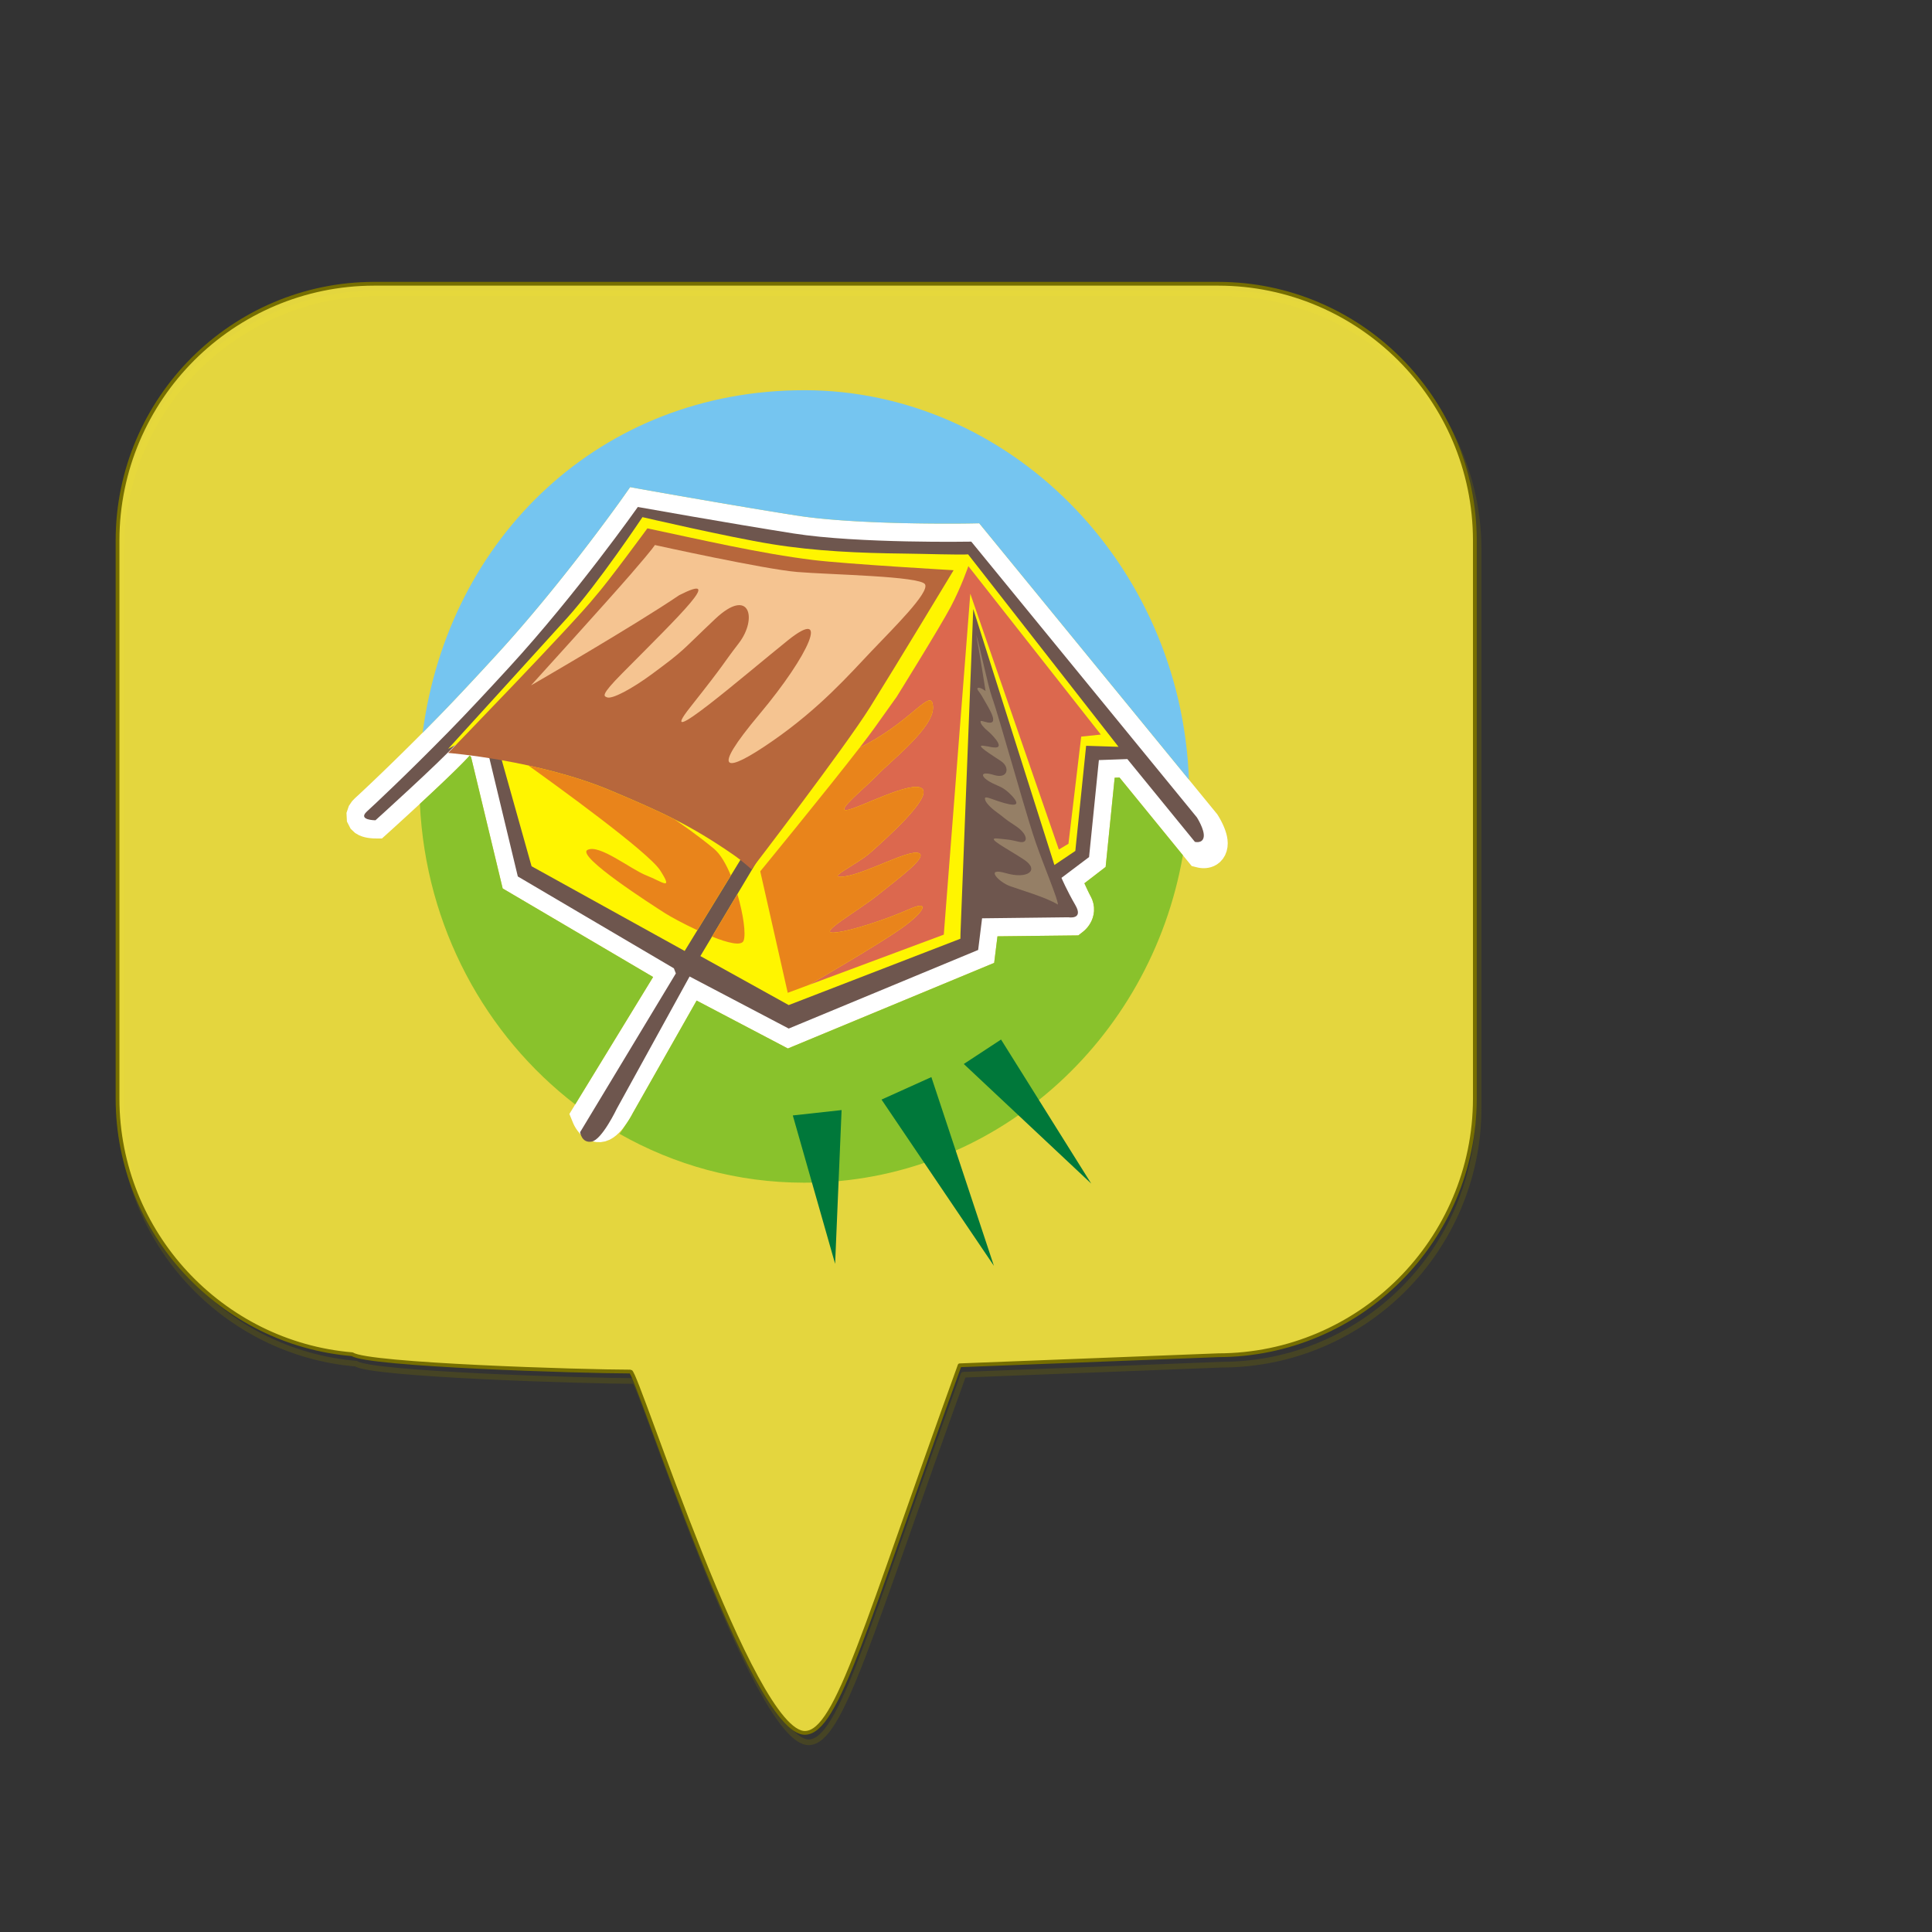
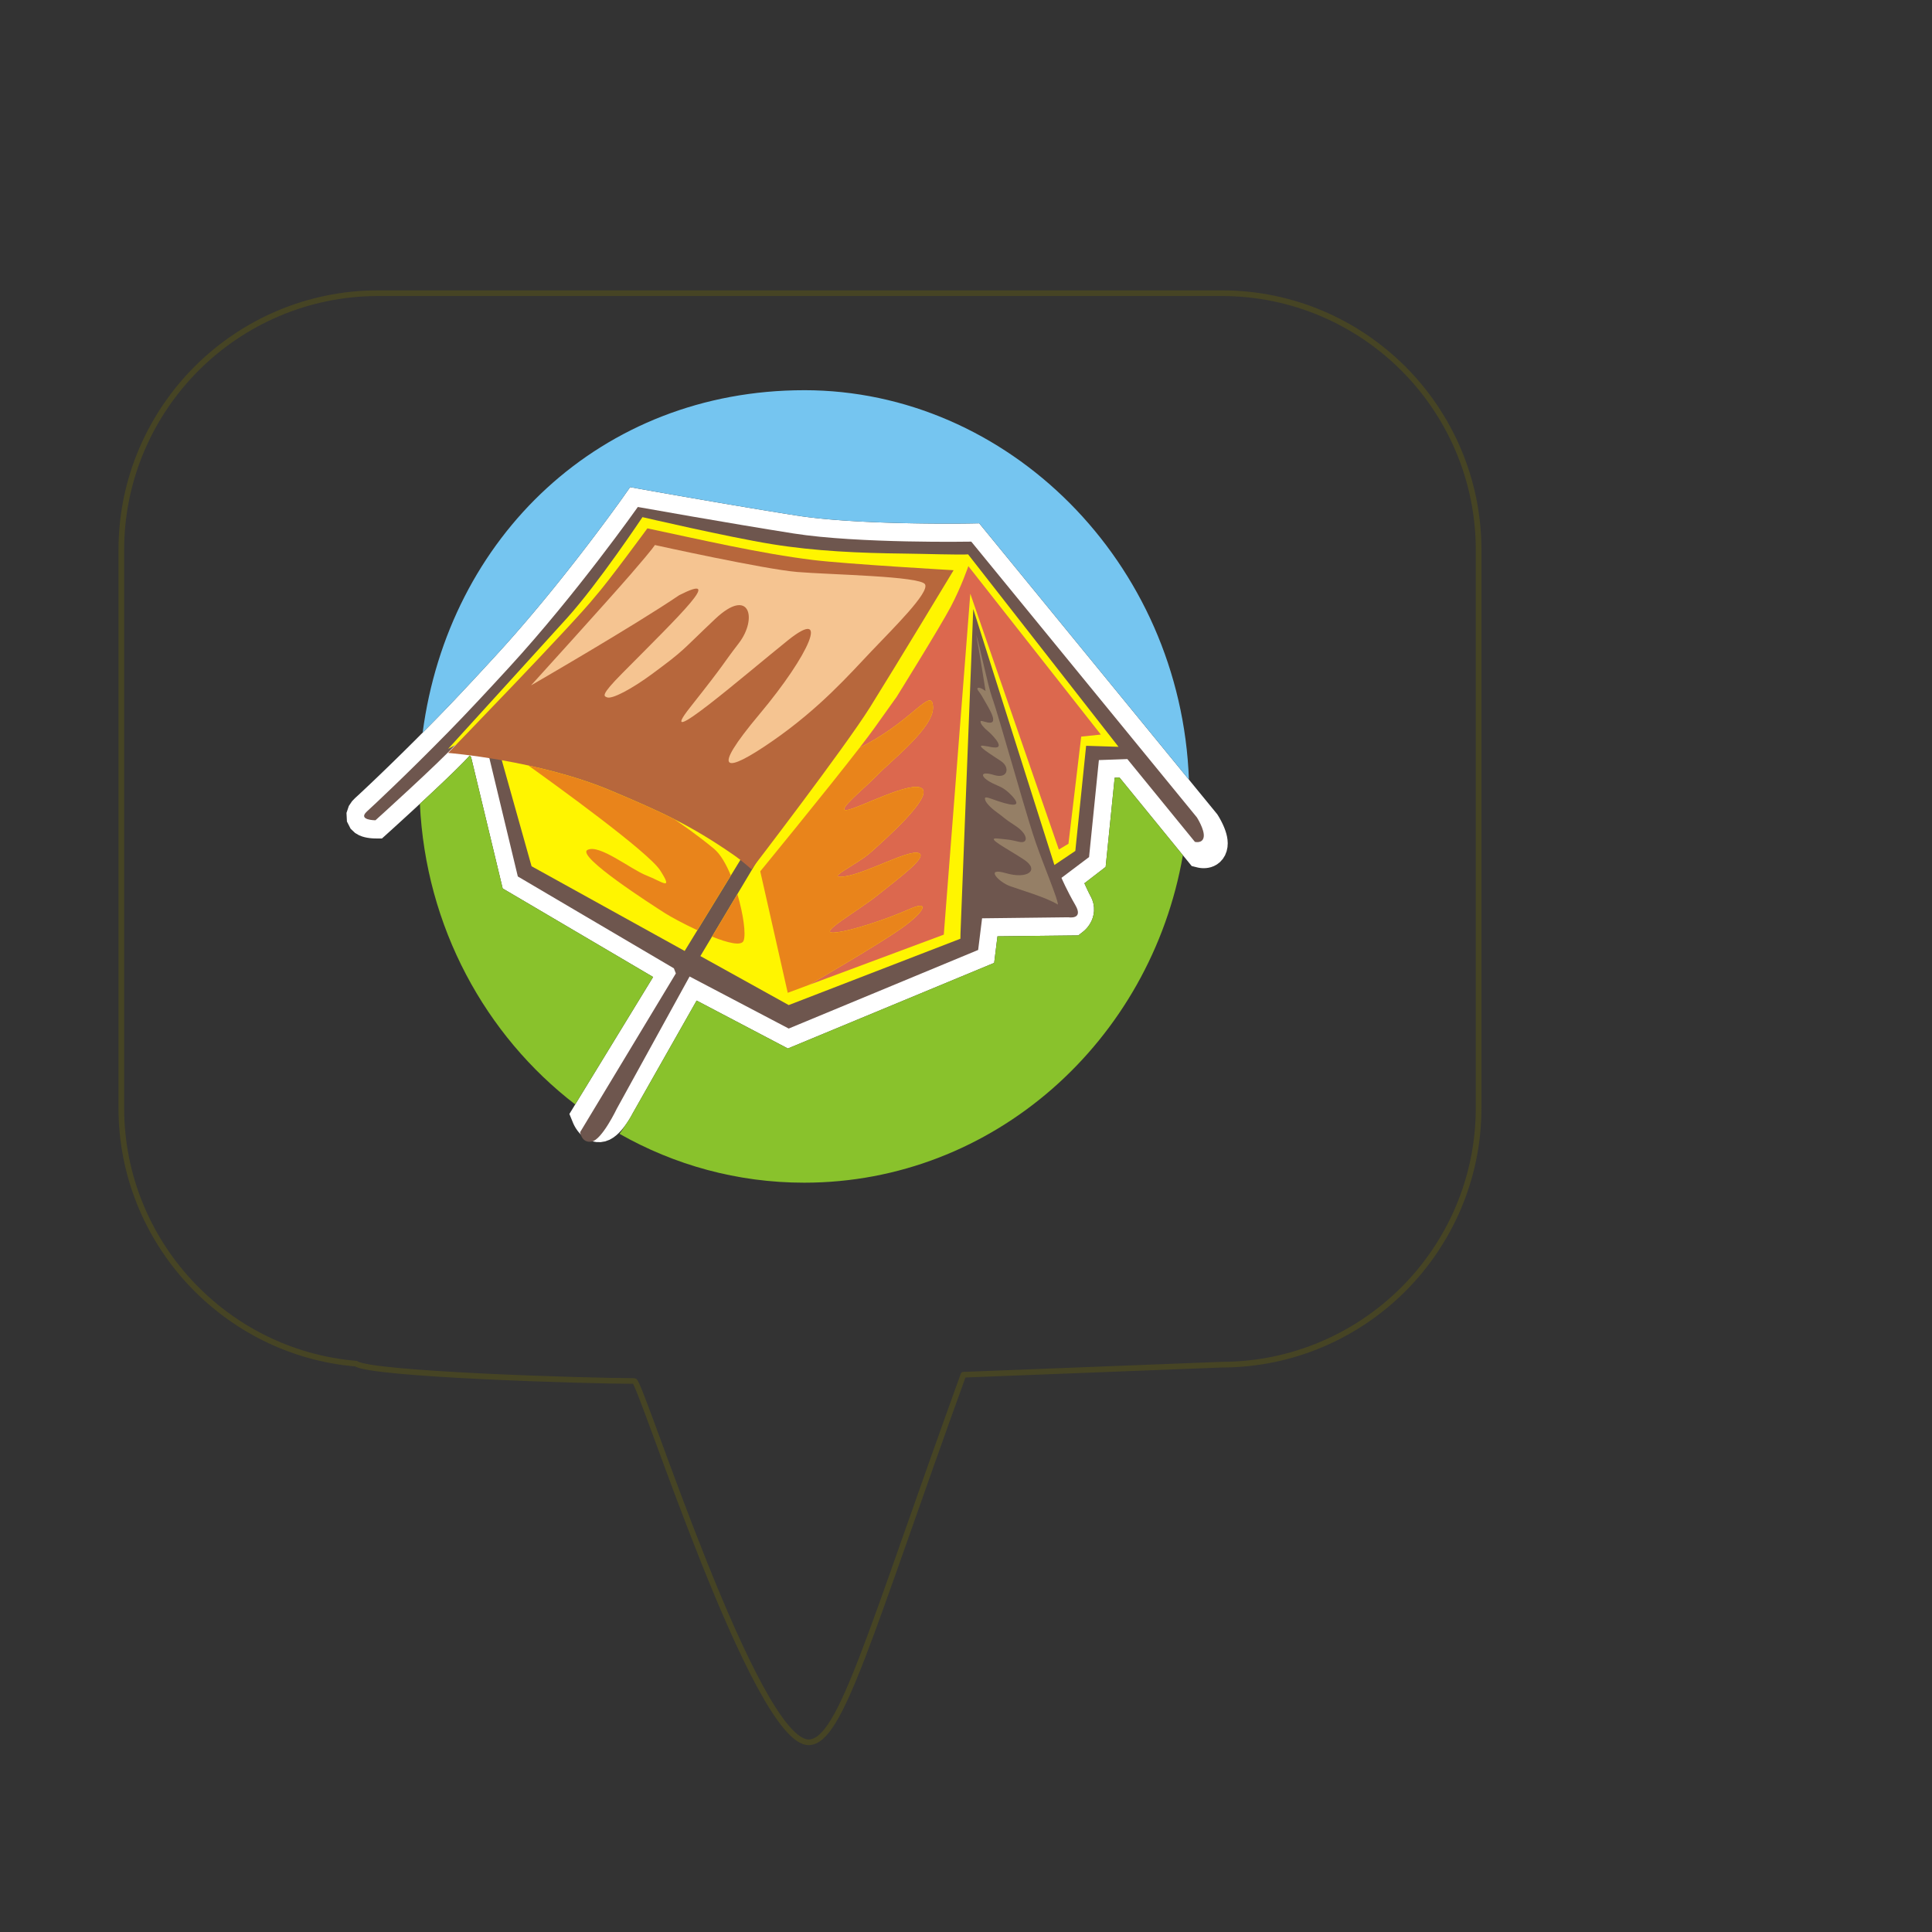
<svg xmlns="http://www.w3.org/2000/svg" width="800px" height="800px" viewBox="0 0 1024 1024" class="icon" version="1.1" style="shape-rendering: geometricprecision;">
  <rect x="0" y="0" width="1024" height="1024" fill="#333333" stroke="none" />
-   <path d="M 647.72 723.298 L 510.635 728.636 C 460.415 867.307 445.808 922.649 428.896 923.451 C 400.639 924.79 339.63 731.95 336.225 731.95 C 311.035 731.95 196.741 728.445 188.744 722.771 C 154.056 719.867 123.032 703.778 100.592 679.578 C 78.152 655.379 64.34 622.844 64.3 587.398 L 64.3 291.298 C 64.344 253.993 79.642 219.891 104.218 195.316 C 128.793 170.74 162.895 155.442 200.2 155.398 L 647.8 155.398 C 685.105 155.442 719.207 170.74 743.782 195.316 C 768.358 219.891 783.656 253.993 783.7 291.298 L 783.7 587.398 C 783.656 624.703 768.357 658.805 743.769 683.38 C 719.181 707.956 685.067 723.249 647.72 723.298 Z" style="stroke-linecap: round; stroke-linejoin: round; stroke: rgb(118, 110, 0); fill-rule: nonzero; vector-effect: non-scaling-stroke; fill: none; stroke-width: 3px; stroke-opacity: 0.29;" />
-   <path d="M 645.72 718.3 L 508.635 723.638 C 458.415 862.309 443.808 917.651 426.896 918.453 C 398.639 919.792 337.63 726.952 334.225 726.952 C 309.035 726.952 194.741 723.447 186.744 717.773 C 152.056 714.869 121.032 698.78 98.592 674.58 C 76.152 650.381 62.34 617.846 62.3 582.4 L 62.3 286.3 C 62.344 248.995 77.642 214.893 102.218 190.318 C 126.793 165.742 160.895 150.444 198.2 150.4 L 645.8 150.4 C 683.105 150.444 717.207 165.742 741.782 190.318 C 766.358 214.893 781.656 248.995 781.7 286.3 L 781.7 582.4 C 781.656 619.705 766.357 653.807 741.769 678.382 C 717.181 702.958 683.067 718.251 645.72 718.3 Z" style="stroke-linecap: round; stroke-linejoin: round; stroke: rgb(118, 110, 0); fill-rule: nonzero; fill: rgba(255, 238, 64, 0.867); vector-effect: non-scaling-stroke; stroke-width: 2px;" />
+   <path d="M 647.72 723.298 L 510.635 728.636 C 460.415 867.307 445.808 922.649 428.896 923.451 C 400.639 924.79 339.63 731.95 336.225 731.95 C 311.035 731.95 196.741 728.445 188.744 722.771 C 154.056 719.867 123.032 703.778 100.592 679.578 C 78.152 655.379 64.34 622.844 64.3 587.398 L 64.3 291.298 C 64.344 253.993 79.642 219.891 104.218 195.316 C 128.793 170.74 162.895 155.442 200.2 155.398 L 647.8 155.398 C 685.105 155.442 719.207 170.74 743.782 195.316 C 768.358 219.891 783.656 253.993 783.7 291.298 L 783.7 587.398 C 783.656 624.703 768.357 658.805 743.769 683.38 C 719.181 707.956 685.067 723.249 647.72 723.298 " style="stroke-linecap: round; stroke-linejoin: round; stroke: rgb(118, 110, 0); fill-rule: nonzero; vector-effect: non-scaling-stroke; fill: none; stroke-width: 3px; stroke-opacity: 0.29;" />
  <g id="Layer_x0020_1" transform="matrix(0.075, 0, 0, 0.078, 177.258, 186.074)" style="">
    <polygon class="fil0" points="691.312,2526.78 664.371,2553.05 637.843,2578.82 611.729,2604.06 586.087,2628.78 560.918,2652.95 536.257,2676.53 512.103,2699.54 488.493,2721.97 465.461,2743.78 443.008,2764.94 421.17,2785.47 399.969,2805.35 379.441,2824.52 359.587,2843 340.418,2860.79 321.969,2877.85 304.3,2894.16 287.386,2909.72 271.264,2924.5 255.969,2938.49 241.524,2951.65 227.918,2964.02 215.197,2975.53 203.386,2986.21 192.52,2995.99 182.622,3004.88 173.681,3012.87 165.78,3019.93 158.906,3026.01 153.201,3031.07 145.477,3037.82 124.288,3058.89 101.74,3091.04 85.169,3138.26 88.323,3196.81 114.26,3245.67 145.902,3274.5 173.292,3289.86 195.933,3298.47 215.244,3303.7 232.17,3307.01 247.111,3309.15 260.174,3310.48 271.264,3311.27 280.087,3311.67 286.347,3311.84 335.469,3312.26 372.166,3280.54 376.099,3277.11 382.394,3271.65 390.898,3264.23 401.469,3255.02 414.024,3244.06 428.363,3231.51 444.331,3217.52 461.835,3202.17 480.721,3185.58 500.812,3167.89 521.989,3149.21 544.111,3129.67 567.024,3109.36 590.587,3088.43 614.646,3067 639.083,3045.19 663.745,3023.11 688.489,3000.85 713.162,2978.57 737.635,2956.39 761.765,2934.41 785.41,2912.72 808.43,2891.48 830.694,2870.8 852.084,2850.76 872.458,2831.46 891.686,2813.01 909.674,2795.52 926.34,2778.98 941.623,2763.45 953.493,2750.98 956.151,2748.32 958.371,2750.7 960.934,2753.61 963.379,2756.58 965.659,2759.51 966.048,2760.03 1188.92,3651.48 2252.09,4253.27 1660.38,5183.99 1686.44,5244.92 1688.62,5249.77 1691.94,5256.62 1696.38,5265.07 1702.05,5274.81 1708.95,5285.52 1717.45,5297.27 1727.88,5309.9 1740.6,5323.07 1755.97,5336.37 1774.56,5349.27 1796.83,5360.91 1822.79,5369.99 1851.69,5375.17 1882.16,5375.37 1913.74,5370.17 1944.42,5359.14 1970.39,5344.62 1991.54,5329.16 2009.42,5313.38 2024.98,5297.58 2038.8,5281.87 2051.23,5266.42 2062.43,5251.44 2072.51,5237.06 2081.46,5223.59 2089.3,5211.21 2095.95,5200.27 2101.38,5191 2105.58,5183.6 2108.29,5178.68 2108.73,5177.86 2559.63,4413.42 3204.42,4739 4662.37,4157.33 4685.65,3976.85 5256.95,3970.63 5291.14,3944.86 5295.69,3941.26 5301.59,3936.21 5308.55,3929.74 5316.42,3921.64 5324.81,3911.99 5333.6,3900.43 5342.58,3886.56 5351.17,3870.23 5358.77,3851.32 5364.66,3829.62 5367.92,3805.48 5367.67,3779.59 5363.44,3753.12 5355.18,3727.24 5345.38,3707.02 5341.25,3699.65 5339.01,3695.57 5336.49,3690.83 5333.71,3685.5 5330.75,3679.72 5327.62,3673.52 5324.31,3666.88 5320.9,3659.98 5317.39,3652.84 5313.83,3645.5 5310.23,3638.02 5306.59,3630.45 5302.96,3622.8 5299.96,3616.47 5450.12,3505.23 5513.92,2899.1 5548.2,2897.92 6058.24,3499.26 6100.06,3509.22 6106,3510.43 6113.48,3511.67 6122.54,3512.79 6133.21,3513.61 6145.76,3513.84 6160.14,3513.15 6176.56,3511.01 6195.01,3506.76 6215.38,3499.46 6237.08,3488.09 6258.75,3471.82 6278.45,3450.64 6294.26,3425.6 6305.07,3398.69 6311.19,3370.93 6312.87,3343.87 6311.22,3319.45 6307.53,3297.91 6302.64,3278.58 6296.98,3260.94 6290.88,3244.73 6284.52,3229.75 6278.05,3215.84 6271.68,3203.14 6265.59,3191.67 6259.89,3181.46 6254.71,3172.57 6250.25,3165.2 6246.69,3159.51 6244.26,3155.72 6239.07,3147.77 4556.71,1170.33 4496.2,1171.41 4489.71,1171.51 4478.91,1171.65 4464.05,1171.83 4445.37,1172.01 4423.07,1172.19 4397.36,1172.34 4368.44,1172.45 4336.52,1172.49 4301.83,1172.46 4264.56,1172.34 4224.94,1172.09 4183.15,1171.73 4139.44,1171.21 4093.98,1170.52 4046.99,1169.65 3998.69,1168.58 3949.32,1167.3 3899.05,1165.77 3848.1,1163.99 3796.68,1161.95 3745.03,1159.62 3693.36,1156.99 3641.87,1154.02 3590.78,1150.74 3540.34,1147.1 3490.73,1143.11 3442.2,1138.73 3394.99,1133.97 3349.33,1128.8 3305.46,1123.24 3263.11,1117.18 3220.34,1110.67 3176.15,1103.87 3131.17,1096.88 3085.53,1089.72 3039.41,1082.43 2992.93,1075.05 2946.28,1067.58 2899.59,1060.06 2853.03,1052.53 2806.73,1045.01 2760.87,1037.52 2715.56,1030.08 2671,1022.74 2627.31,1015.52 2584.66,1008.45 2543.19,1001.55 2503.07,994.856 2464.43,988.395 2427.44,982.194 2392.23,976.265 2358.97,970.667 2327.81,965.399 2298.91,960.509 2272.4,956.009 2248.44,951.946 2208.82,945.19 2193.44,942.556 2181.22,940.466 2172.25,938.93 2166.96,938.021 2089.6,924.497 2043.18,988.064 2039.71,992.777 2033.77,1000.81 2025.49,1011.92 2014.97,1026 2002.31,1042.88 1987.53,1062.46 1970.71,1084.63 1951.95,1109.26 1931.29,1136.2 1908.83,1165.35 1884.6,1196.56 1858.71,1229.75 1831.23,1264.75 1802.22,1301.45 1771.74,1339.74 1739.88,1379.48 1706.71,1420.54 1672.29,1462.8 1636.7,1506.13 1600.01,1550.43 1562.31,1595.54 1523.64,1641.34 1484.08,1687.74 1443.72,1734.58 1402.63,1781.72 1360.88,1829.07 1318.54,1876.49 1275.69,1923.85 1232.39,1971.03 1188.73,2017.88 1144.58,2064.51 1131.1,2078.65 1117.45,2092.92 1103.78,2107.22 1090.08,2121.52 1076.41,2135.8 1062.75,2150.03 1049.08,2164.25 1035.41,2178.45 1021.75,2192.65 1008.12,2206.79 994.525,2220.86 980.895,2234.94 967.336,2248.95 953.812,2262.89 940.312,2276.77 926.824,2290.61 913.371,2304.4 899.977,2318.11 886.631,2331.72 873.332,2345.26 860.08,2358.72 846.875,2372.11 833.753,2385.38 820.678,2398.55 807.651,2411.66 794.706,2424.63 781.843,2437.49 769.029,2450.25 756.308,2462.9 743.682,2475.38 731.139,2487.76 718.666,2500.01 " style="fill: rgb(255, 255, 255);" />
    <path class="fil1" d="M2144.06 1059.46c0,0 -432.107,589.666 -909.911,1090.17 -145.961,152.906 -294.674,306.874 -428.977,438.603 -295.465,289.819 -528.142,498.674 -575.351,539.977 -68.658,60.083 60.095,60.083 60.095,60.083 0,0 454.949,-394.867 575.127,-523.619 120.177,-128.764 215.87,45.272 215.87,45.272l215.032 860.115 1102.88 624.272 13.878 34.689 -676.572 1078.77c0,0 11.114,77.445 83.244,63.567 72.118,-13.866 176.126,-223.264 176.126,-223.264l514.312 -898.277 700.572 353.764 1338.72 -534.107 27.744 -215.032 609.946 -6.933c0,0 110.256,18.213 49.016,-83.232 -61.24,-101.445 -97.843,-184.725 -97.843,-184.725l194.953 -141.284 69.366 -658.961 201.154 -6.933 477.402 562.595c0,0 55.5,13.866 62.421,-34.689 6.933,-48.543 -48.555,-131.788 -48.555,-131.788l-1594.16 -1873.57c0,0 -797.682,13.866 -1255.48,-55.488 -457.808,-69.366 -1101.01,-179.977 -1101.01,-179.977z" style="fill: rgb(110, 86, 78);" />
    <path class="fil2" d="M803.458 2703.02c0,0 617.339,-652.028 839.304,-887.859 221.965,-235.843 534.095,-686.706 534.095,-686.706 0,0 603.473,135.26 915.603,183.803 305.811,47.575 620.871,60.614 931.395,63.803 124.949,1.287 408.39,9.78 454.347,5.374l1062.82 1307.71 -228.91 -6.933 -76.299 714.45 -147.827 95.634 -573.556 -1739.57 -90.177 2205.78 -0.579 34.677 -1213.29 450.863 -624.272 -332.941 409.241 -658.961 -83.232 -62.421 -436.997 686.694 -1082.08 -575.717 -228.898 -783.816 -138.721 -124.854 -221.965 110.988z" style="fill: rgb(255, 245, 0);" />
    <path class="fil3" d="M803.458 2730.76c0,0 638.15,48.555 1151.43,256.642 349.311,141.614 560.268,232.477 867.048,436.997 62.433,41.622 124.854,97.11 124.854,97.11 0,0 658.961,-825.426 839.304,-1102.89 180.355,-277.453 589.595,-929.47 589.595,-929.47 0,0 -756.072,-41.634 -991.903,-69.366 -376.784,-44.327 -796.631,-138.732 -1172.25,-215.032 0,0 -280.052,367.619 -370.217,464.729 -144.024,175.004 -1037.87,1061.28 -1037.87,1061.28z" style="fill: rgb(183, 103, 60);" />
    <path class="fil4" d="M5091.21 3735.15l-549.757 22.961 -25.453 -2000.35c169.11,682.938 333.945,1343.46 575.209,1977.39z" style="fill: none;" />
    <path class="fil5" d="M3710.45 2696.48c17.717,-8.953 35.976,-18.319 54.85,-28.157 332.941,-173.398 457.796,-388.43 464.729,-249.709 6.945,138.721 -291.319,360.697 -388.43,457.808 -97.11,97.11 -298.264,249.709 -221.965,242.776 76.299,-6.945 464.741,-208.099 534.095,-145.666 69.366,62.421 -256.642,339.886 -360.685,430.052 -104.043,90.177 -339.886,187.288 -187.288,166.477 152.599,-20.811 443.93,-180.343 520.229,-159.544 76.299,20.811 -131.788,166.477 -284.386,284.398 -152.599,117.921 -430.064,263.587 -312.142,256.642 117.921,-6.933 388.441,-97.11 534.107,-159.532 145.666,-62.433 110.977,13.878 -48.555,124.854 -159.544,110.977 -658.961,388.441 -658.961,388.441l-3.614 2.079 953.907 -341.965 187.276 -2316.76 625.749 1738.48 67.89 -39.059 90.177 -728.328 138.721 -13.866 -936.403 -1144.5c0,0 -48.555,138.721 -124.866,277.453 -76.299,138.721 -381.497,610.394 -381.497,610.394 0,0 0,0 -159.532,215.032 -23.386,31.512 -57.26,74.717 -97.937,125.398l-5.469 6.803z" style="fill: rgb(220, 104, 78);" />
    <path class="fil6" d="M1370.08 2815.81c192.981,132.673 848.942,588.591 931.631,712.631 97.11,145.666 13.878,76.299 -97.11,34.689 -110.977,-41.622 -332.941,-215.032 -416.174,-173.41 -83.244,41.61 457.796,374.563 547.973,430.052 36.579,22.512 129.071,71.256 228.414,115.713l236.658 -371.906c-33.709,-78.213 -74.232,-145.583 -118.252,-180.803 -117.839,-94.264 -245.67,-178.512 -281.504,-201.756 -133.937,-65.457 -273.307,-123.272 -446.823,-193.618 -190.748,-77.327 -398.729,-132.626 -584.812,-171.591zm1833.37 1545l-19.11 -81.201 -175.11 -744.225c0,0 462.638,-542.245 701.221,-838.903 17.717,-8.953 35.976,-18.319 54.85,-28.157 332.941,-173.398 457.796,-388.43 464.729,-249.709 6.945,138.721 -291.319,360.697 -388.43,457.808 -97.11,97.11 -298.264,249.709 -221.965,242.776 76.299,-6.945 464.741,-208.099 534.095,-145.666 69.366,62.421 -256.642,339.886 -360.685,430.052 -104.043,90.177 -339.886,187.288 -187.288,166.477 152.599,-20.811 443.93,-180.343 520.229,-159.544 76.299,20.811 -131.788,166.477 -284.386,284.398 -152.599,117.921 -430.064,263.587 -312.142,256.642 117.921,-6.933 388.441,-97.11 534.107,-159.532 145.666,-62.433 110.977,13.878 -48.555,124.854 -159.544,110.977 -658.961,388.441 -658.961,388.441l-3.614 2.079 -148.984 53.41zm-535.158 -382.028c109.961,42.343 207.272,66.071 223.016,28.276 18.012,-43.228 -1.417,-180.024 -43.665,-317.067l-179.351 288.792z" style="fill: rgb(233, 132, 27);" />
    <path class="fil7" d="M1389.13 2271.92c0,0 540.993,-573.284 708.072,-758.989 167.067,-185.705 167.067,-195 167.067,-195 0,0 773.304,164.717 1007.21,183.284 233.906,18.567 868.785,27.862 902.186,83.575 33.413,55.701 -224.729,298.878 -380.658,456.733 -155.929,157.855 -362.646,385.075 -696.792,607.926 -334.146,222.851 -448.477,226.04 -92.055,-182.528 356.422,-408.567 501.225,-733.56 200.492,-501.426 -300.733,232.146 -957.887,779.989 -690.568,454.997 267.319,-324.993 210.012,-268.3 343.666,-435.438 133.666,-167.138 77.173,-386.953 -167.87,-164.103 -245.044,222.851 -208.607,205.288 -442.501,371.504 -146.185,103.89 -286.784,175.583 -321.662,160.311 -20.917,-9.154 -49.288,-10.618 109.429,-164.421 423.249,-410.126 723.981,-687.131 400.973,-529.276 -311.87,204.284 -1046.99,612.851 -1046.99,612.851z" style="fill: rgb(245, 196, 145);" />
    <path class="fil8" d="M3319.82 265.89c1436.64,0 2661.94,1165.62 2718.82,2646.29l-1481.93 -1741.84 -60.508 1.075 -6.496 0.106 -10.795 0.142 -14.858 0.177 -18.685 0.177 -22.299 0.177 -25.713 0.154 -28.913 0.106 -31.925 0.047 -34.689 -0.035 -37.264 -0.118 -39.626 -0.248 -41.788 -0.366 -43.713 -0.52 -45.461 -0.685 -46.984 -0.874 -48.307 -1.063 -49.37 -1.287 -50.268 -1.524 -50.953 -1.783 -51.413 -2.043 -51.65 -2.327 -51.673 -2.634 -51.484 -2.965 -51.095 -3.283 -50.445 -3.638 -49.606 -3.992 -48.532 -4.382 -47.209 -4.76 -45.661 -5.161 -43.866 -5.563 -42.354 -6.059 -42.768 -6.508 -44.185 -6.803 -44.988 -6.992 -45.638 -7.157 -46.122 -7.287 -46.476 -7.382 -46.654 -7.476 -46.689 -7.512 -46.559 -7.535 -46.299 -7.524 -45.862 -7.488 -45.307 -7.441 -44.563 -7.335 -43.689 -7.217 -42.65 -7.075 -41.469 -6.898 -40.122 -6.697 -38.634 -6.461 -36.992 -6.201 -35.209 -5.929 -33.26 -5.598 -31.157 -5.268 -28.902 -4.89 -26.516 -4.5 -23.953 -4.063 -39.626 -6.756 -15.378 -2.634 -12.224 -2.091 -8.965 -1.535 -5.291 -0.909 -77.362 -13.524 -46.417 63.567 -3.472 4.713 -5.941 8.032 -8.28 11.114 -10.512 14.079 -12.661 16.878 -14.787 19.583 -16.819 22.169 -18.756 24.626 -20.657 26.941 -22.465 29.15 -24.224 31.217 -25.89 33.189 -27.484 34.996 -29.008 36.697 -30.484 38.291 -31.854 39.744 -33.177 41.055 -34.417 42.26 -35.587 43.335 -36.697 44.303 -37.701 45.106 -38.669 45.803 -39.555 46.394 -40.358 46.843 -41.091 47.138 -41.752 47.35 -42.343 47.421 -42.85 47.362 -43.299 47.173 -43.654 46.854 -44.15 46.63 -13.488 14.138 -13.642 14.268 -13.677 14.303 -13.701 14.303 -13.665 14.28 -13.665 14.232 -13.665 14.22 -13.665 14.197 -13.665 14.197 -13.63 14.138 -13.595 14.079 -13.63 14.079 -13.559 14.008 -13.524 13.937 -13.5 13.878 -13.488 13.842 -13.453 13.795 -13.394 13.701 -13.347 13.618 -13.299 13.535 -13.252 13.465 -13.205 13.382 -13.122 13.276 -13.075 13.169 -13.028 13.11 -12.945 12.969 -12.862 12.862 -12.815 12.756 -12.72 12.65 -12.626 12.484 -12.543 12.378 -12.473 12.248 -27.354 26.776 -26.941 26.268 -26.528 25.772 -14.587 14.102c182.681,-1329.57 1259.93,-2327.03 2696.57,-2327.03z" style="fill: rgb(117, 197, 240);" />
    <path class="fil9" d="M1701.57 5119.21c-634.454,-468.674 -1056.93,-1205.84 -1097.66,-2042.64l10.736 -9.579 24.437 -21.803 24.661 -22.087 24.744 -22.252 24.673 -22.287 24.473 -22.181 24.13 -21.98 23.646 -21.685 23.02 -21.236 22.264 -20.681 21.39 -20.043 20.374 -19.299 19.228 -18.449 17.988 -17.492 16.665 -16.535 15.284 -15.531 11.87 -12.473 2.657 -2.657 2.22 2.374 2.563 2.917 2.445 2.965 2.28 2.929 0.39 0.52 222.874 891.45 1063.17 601.796 -550.524 865.938zm4294.36 -1693.41c-228.579,1265.01 -1339.94,2225.15 -2676.11,2225.15 -472.973,0 -917.729,-120.425 -1305.17,-331.996l14.102 -18.945 12.201 -17.327 10.819 -16.264 10.654 -14.988 10.075 -14.374 8.953 -13.476 7.843 -12.378 6.65 -10.937 5.433 -9.272 4.193 -7.394 2.717 -4.925 0.437 -0.815 450.898 -764.446 644.788 325.583 1457.95 -581.67 23.28 -180.484 571.3 -6.213 34.193 -25.772 4.547 -3.602 5.894 -5.055 6.969 -6.461 7.866 -8.102 8.386 -9.65 8.799 -11.563 8.976 -13.866 8.587 -16.335 7.606 -18.91 5.882 -21.697 3.26 -24.142 -0.248 -25.89 -4.228 -26.468 -8.256 -25.878 -9.803 -20.221 -4.134 -7.37 -2.232 -4.087 -2.528 -4.736 -2.776 -5.327 -2.965 -5.787 -3.13 -6.201 -3.307 -6.638 -3.413 -6.898 -3.508 -7.146 -3.555 -7.335 -3.602 -7.476 -3.638 -7.571 -3.638 -7.654 -3 -6.331 150.166 -111.236 63.803 -606.131 34.276 -1.181 447.733 527.883z" style="fill: rgb(137, 194, 44);" />
    <path class="fil10" d="M4956.05 3339.16c55.134,153.969 159.425,390.827 156.555,421.973 -84.591,-49.547 -257.87,-97.394 -338.563,-125.421 -80.693,-28.028 -181.276,-130.866 -28.819,-87.969 152.445,42.898 240.992,-19.547 128.457,-91.665 -112.536,-72.13 -281.303,-153.106 -186.378,-143.788 94.937,9.307 84,7.654 151.524,22.559 67.524,14.905 64.713,-52.063 -26.209,-108.791 -90.921,-56.728 -70.512,-50.079 -135.484,-95.008 -40.606,-28.075 -75.354,-63.874 -78.909,-83.043 -2.138,-11.492 -6.709,-23.669 43.665,-5.953 134.315,47.268 226.949,66.532 148.193,-17.835 -61.559,-62.161 -84.024,-60.957 -139.843,-87.685 -89.445,-42.827 -92.457,-86.244 9.437,-56.15 101.906,30.095 113.965,-52.146 53.339,-92.327 -60.626,-40.193 -193.418,-115.831 -125.244,-106.099 68.173,9.732 34.854,7.37 69.508,11.22 98.339,10.925 -27.791,-102 -36.413,-108.52 -28.394,-21.496 -52.311,-48.366 -54.26,-62.256 -1.157,-8.339 -5.15,-13.854 31.689,-2.894 116.906,34.819 25.76,-91.878 -20.398,-171.638 -19.429,-33.579 -48.13,-55.488 -27.201,-60.012 14.728,-3.201 50.74,21.933 50.74,21.933 0,0 -37.205,-229.63 -66.095,-381.437 18.661,48.402 83.492,349.241 111.567,423.674 28.075,74.433 90.39,285.544 113.575,360.414 63.945,206.469 140.421,472.737 195.567,626.717z" style="fill: rgb(149, 127, 102);" />
-     <path class="fil11" d="M3239.3 5194l344.752 -36.437 -45.744 1044.86 -299.008 -1008.43zm1208.32 -349.595l263.256 -166.181 637.335 978.852 -900.592 -812.67zm212.835 1371.53l-441.957 -1282.5 -352.205 152.847 794.162 1129.65z" style="fill: rgb(0, 120, 58);" />
  </g>
</svg>